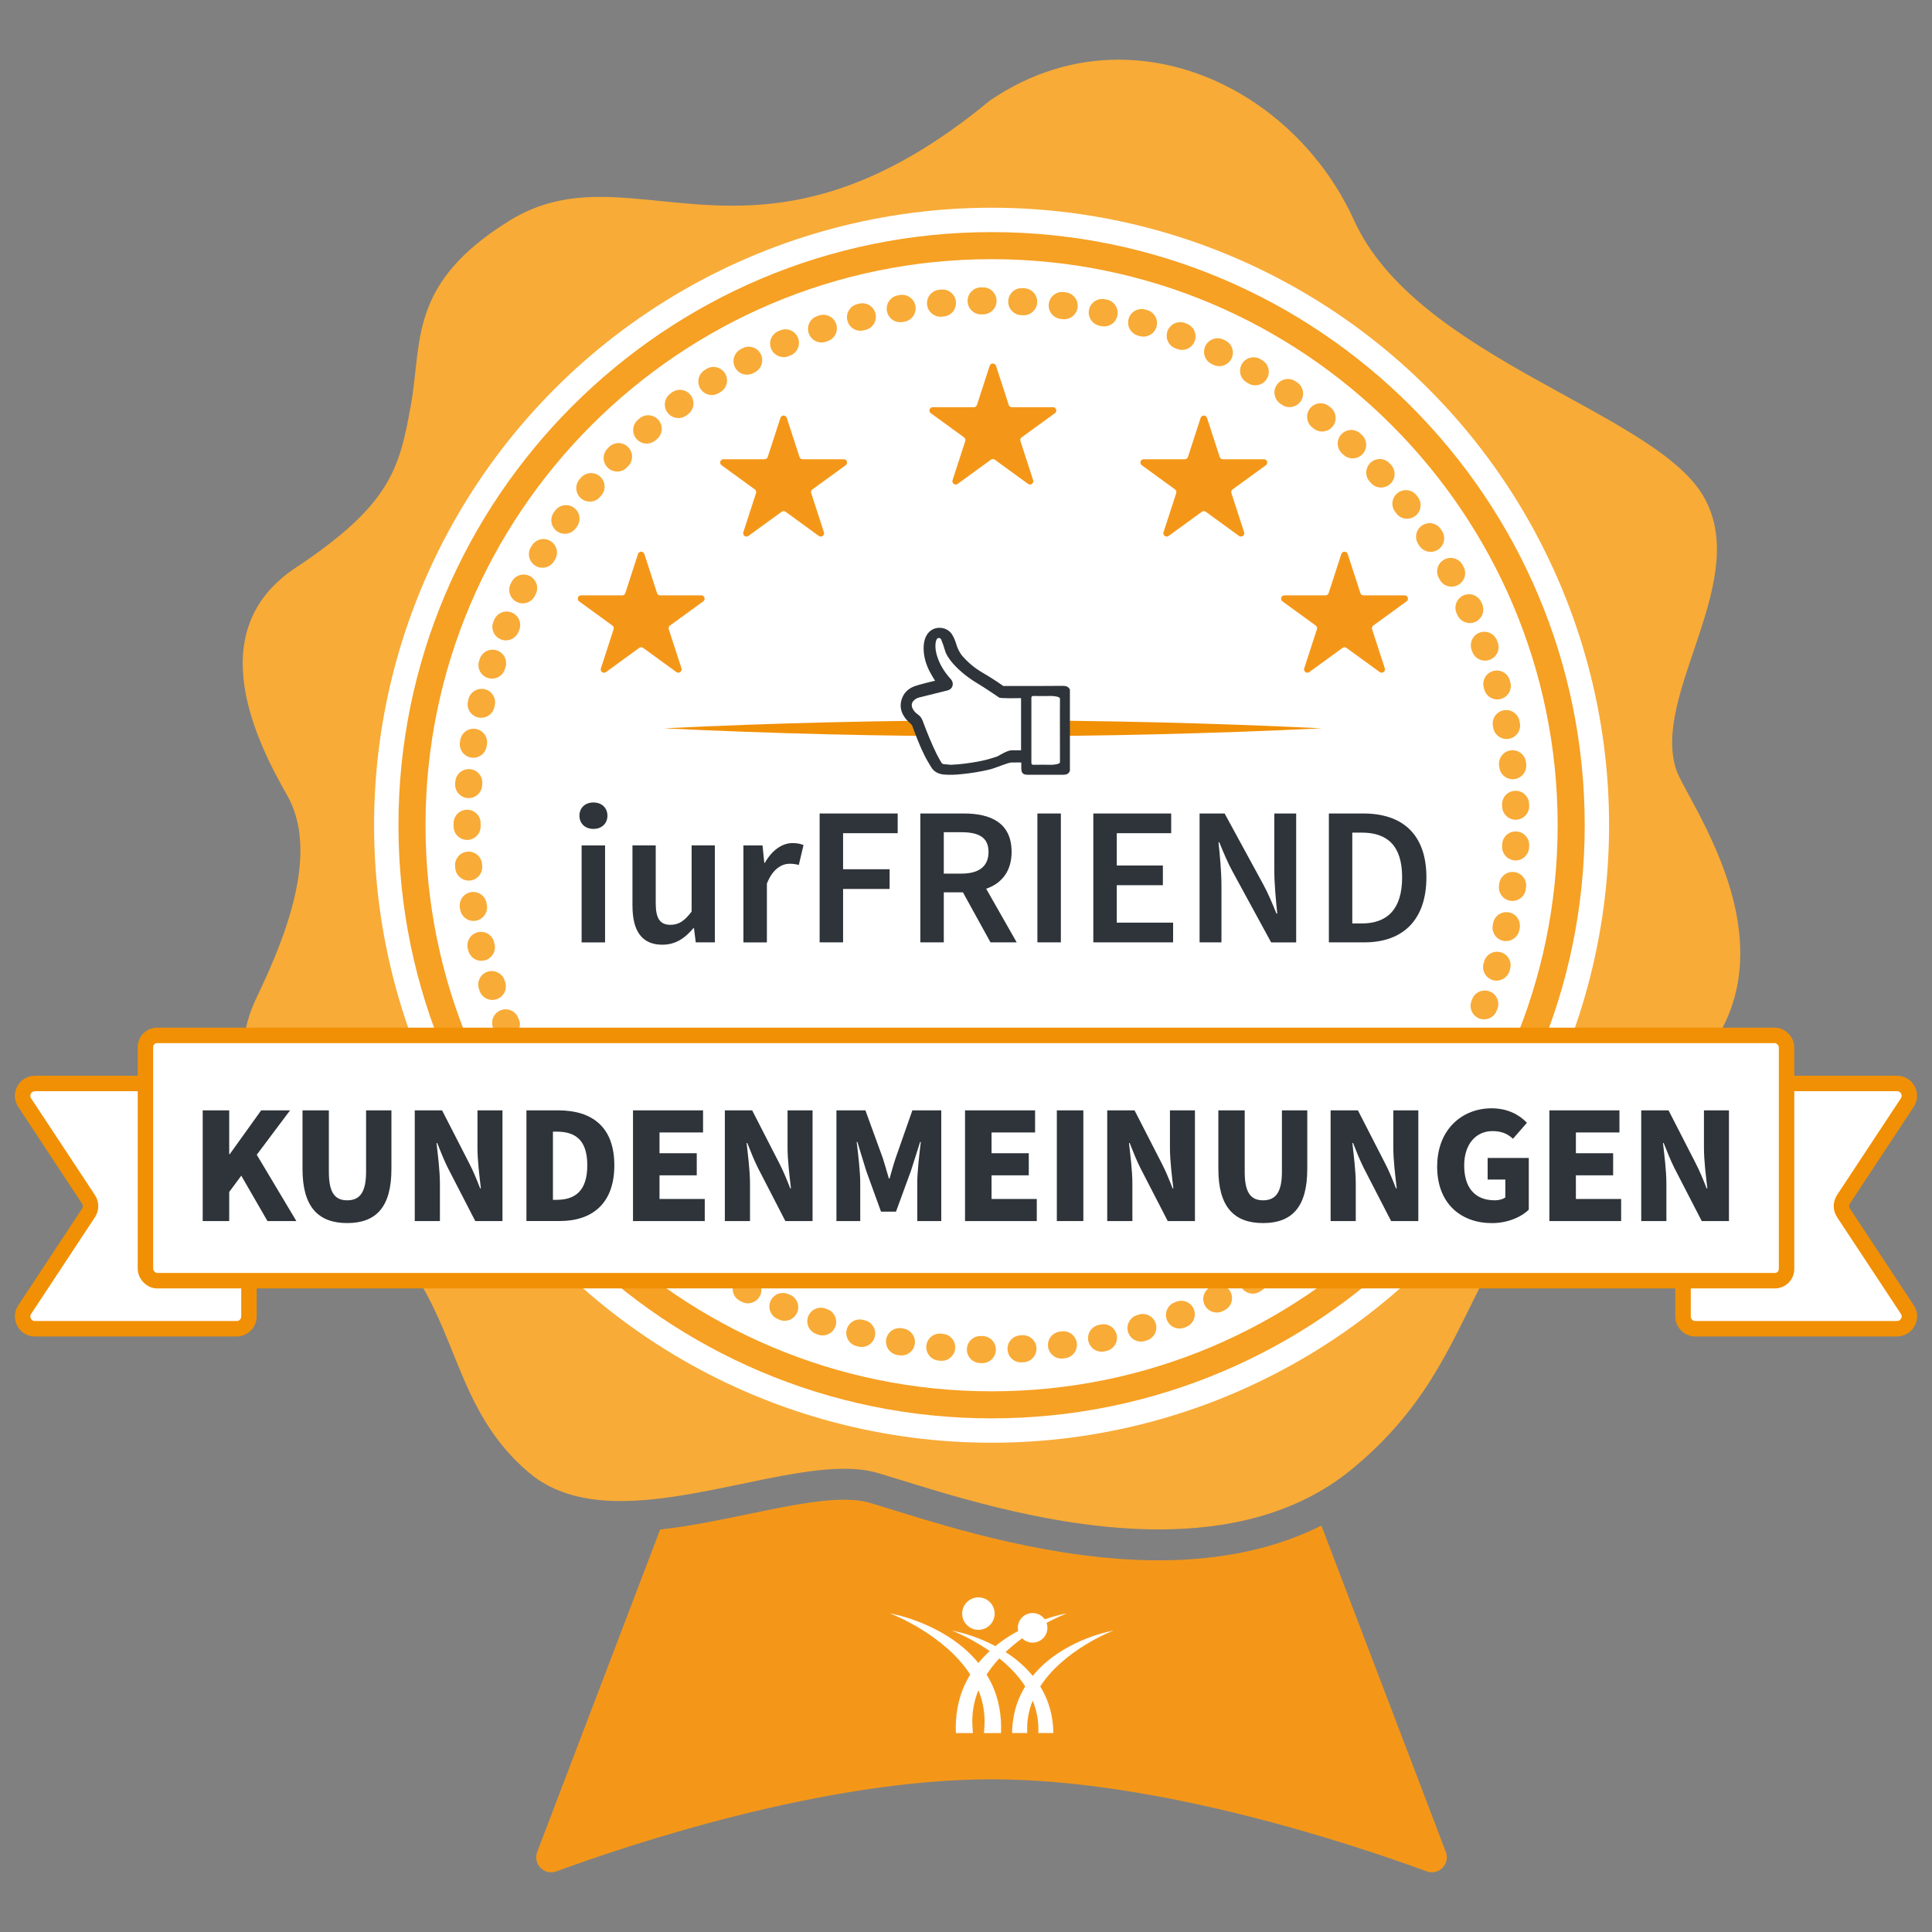
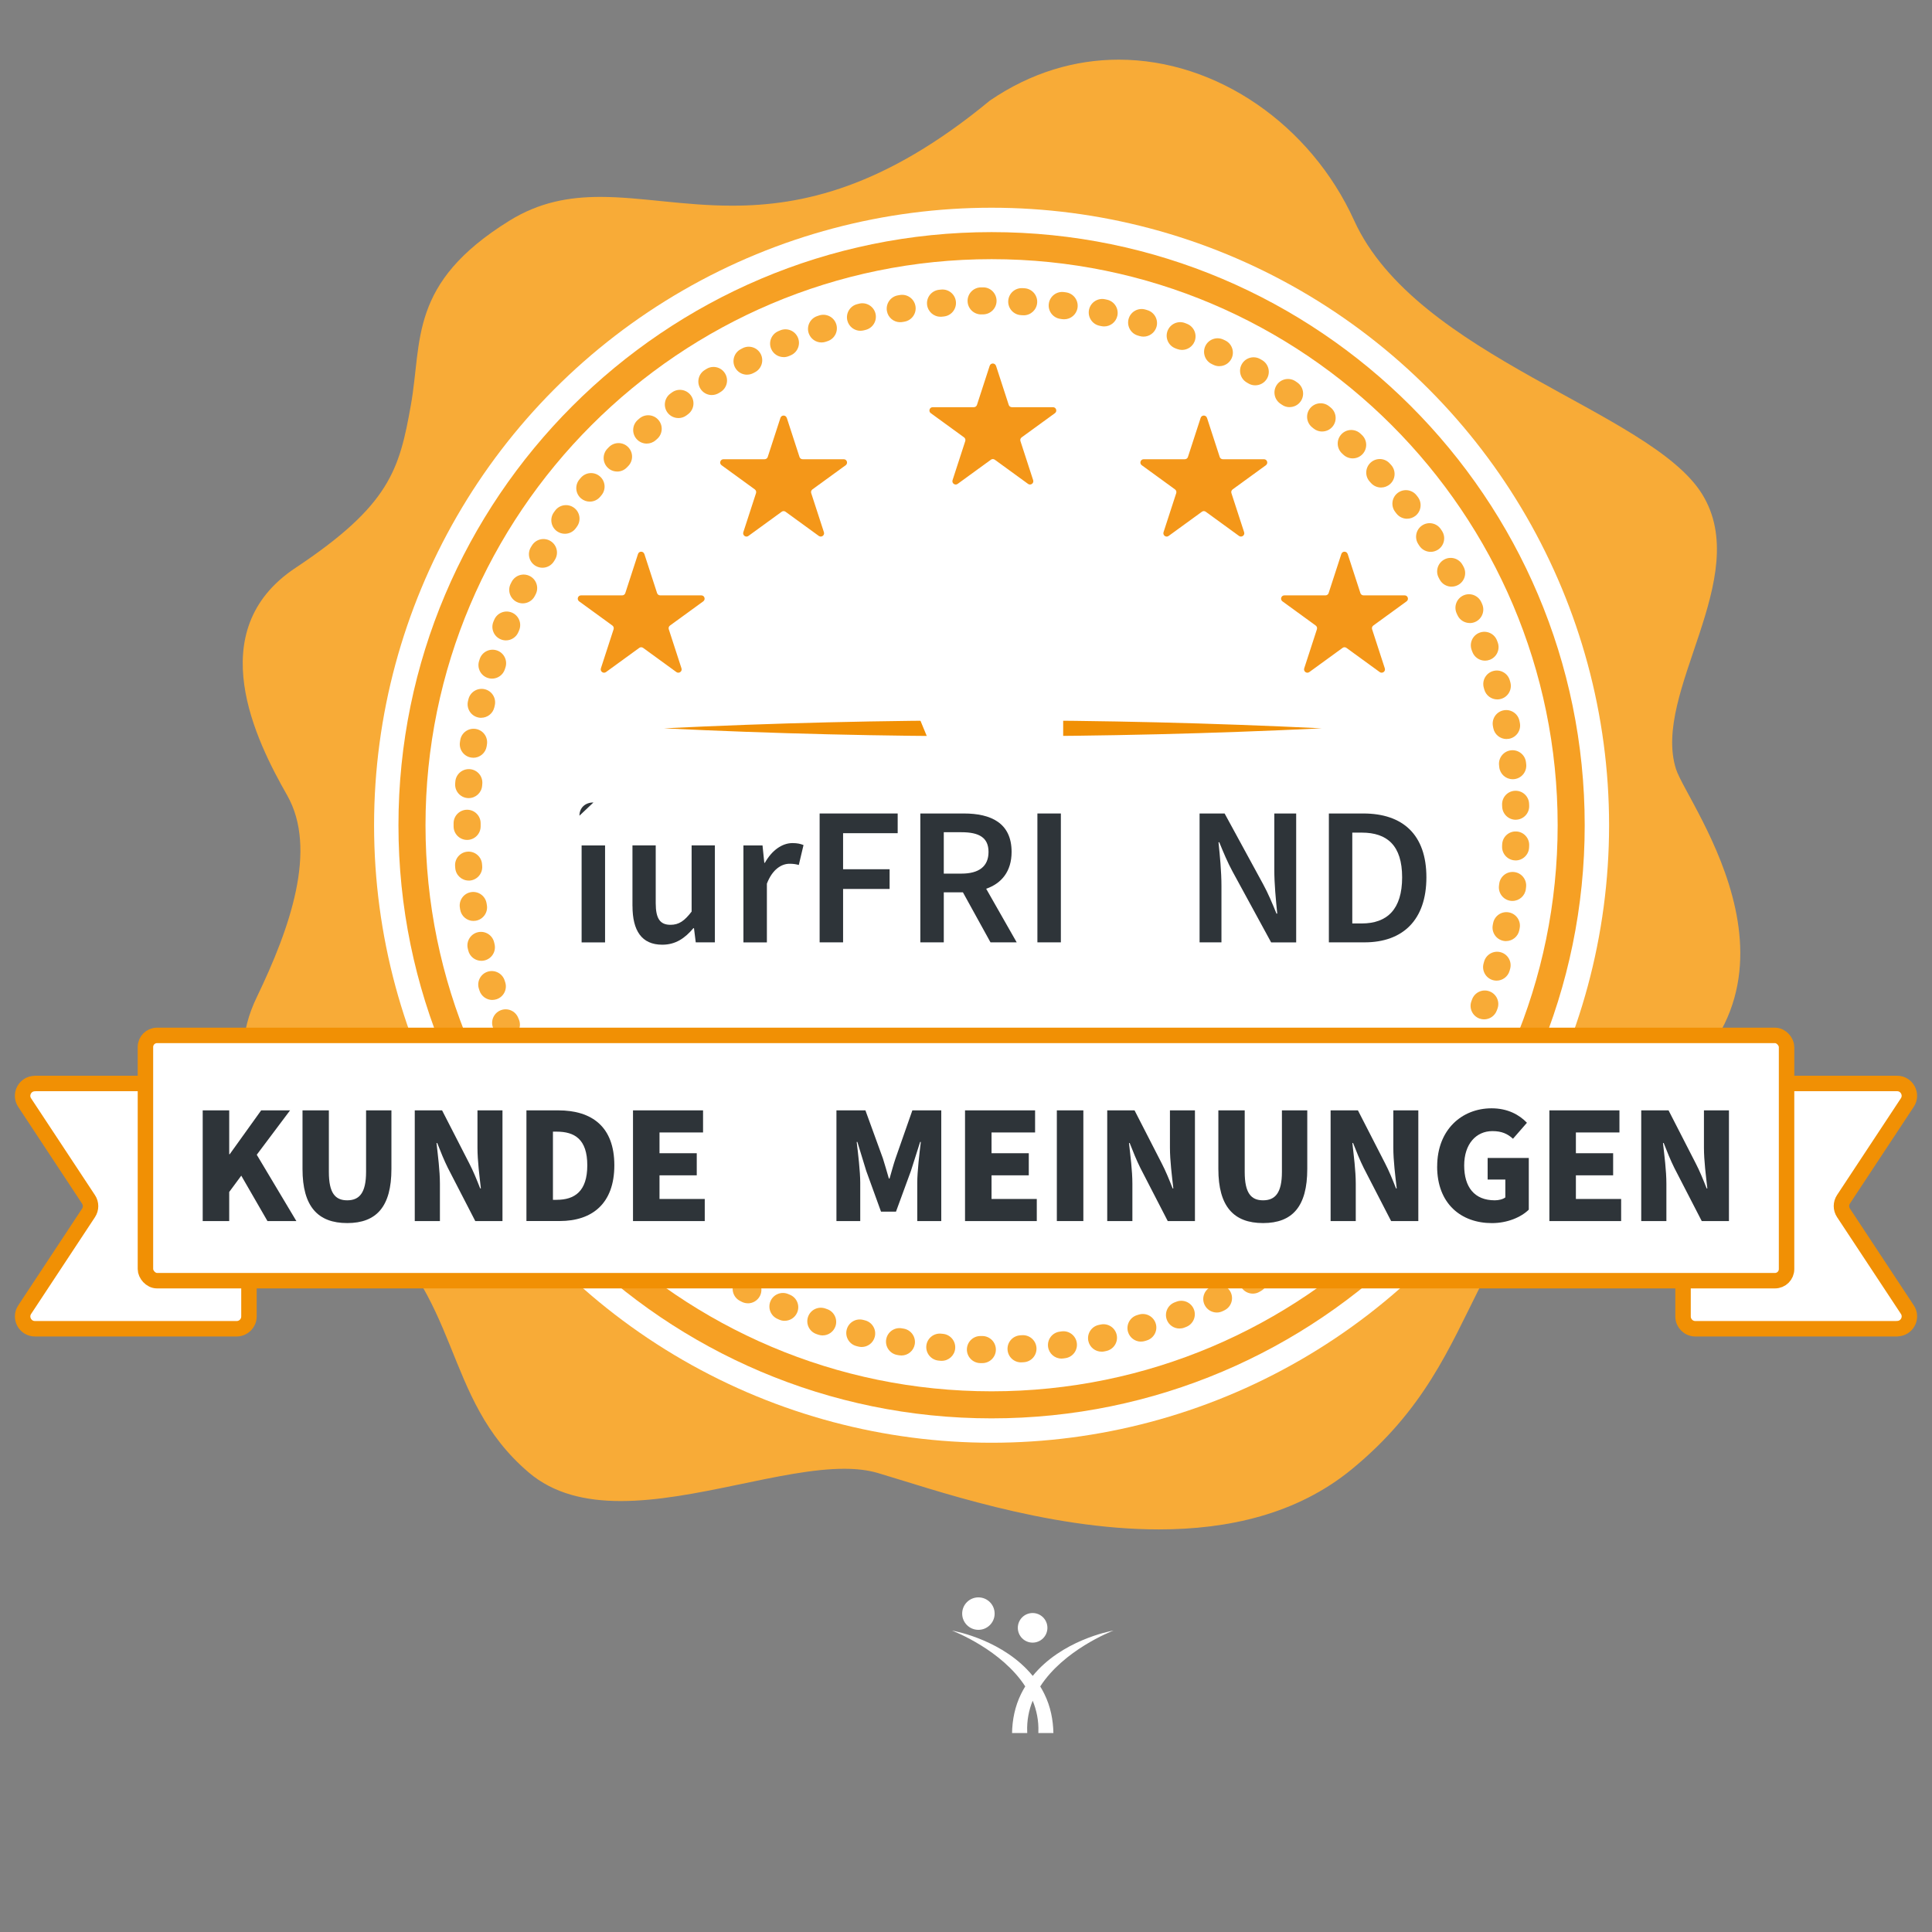
<svg xmlns="http://www.w3.org/2000/svg" id="Ebene_1" viewBox="0 0 500 500">
  <rect x="0" y="0" width="500" height="500" fill="#808080" stroke="none" />
  <defs>
    <style>
      .cls-1 {
        fill: #2e3439;
      }

      .cls-2 {
        fill: #f19004;
      }

      .cls-3 {
        fill: #f49719;
      }

      .cls-4, .cls-5 {
        fill: #fff;
      }

      .cls-6 {
        fill: #f8ab37;
      }

      .cls-7 {
        fill: #f6a024;
      }

      .cls-5 {
        stroke: #f19004;
        stroke-linecap: round;
        stroke-linejoin: round;
        stroke-width: 4px;
      }
    </style>
  </defs>
  <g>
-     <path class="cls-3" d="M341.99,394.81c-11.86,5.97-25.94,9-42.06,9-26.68,0-53.03-8.15-68.78-13.03-2.39-.74-4.45-1.38-6.25-1.9-1.71-.5-3.87-.76-6.42-.76-6.92,0-15.65,1.82-24.9,3.74-7.49,1.56-15.16,3.14-22.73,3.98l-31.82,83.44c-1.18,3.11,1.83,6.17,4.95,5.03,19.23-7.05,69.48-23.82,112.46-23.82.19,0,.37,0,.56,0,42.93.06,93.04,16.78,112.23,23.82,3.12,1.14,6.14-1.92,4.95-5.03l-32.21-84.48Z" />
    <path class="cls-6" d="M92.87,313.83c27.21,21.72,21.11,47.77,43.96,67.24,6.49,5.53,14.78,7.4,23.84,7.4,19.12,0,41.64-8.35,57.8-8.35,3.16,0,6.07.32,8.67,1.08,13.8,4.05,43.37,14.61,72.77,14.61,17.88,0,35.69-3.9,49.88-15.53,37.53-30.76,25.94-63.89,75.35-93.71,49.41-29.83,11.59-78.18,8.61-87.53-6.33-19.85,20.13-49.56,6.76-71.16-13.36-21.6-73.96-35.41-90.07-70.84-11.19-24.62-35.41-41.6-60.92-41.6-11.19,0-22.63,3.27-33.34,10.59-27.3,22.56-48.61,27.2-66.69,27.2-12.64,0-23.7-2.27-34.14-2.27-8.08,0-15.78,1.36-23.54,6.17-26.12,16.21-22.5,30.98-25.48,47.71-2.98,16.73-5.43,25.89-29.88,42.14-24.45,16.25-10.14,44.81-2.15,58.82,7.98,14.01.72,34.48-7.84,52.25-8.79,18.24-.83,34.05,26.39,55.78Z" />
    <circle class="cls-4" cx="256.62" cy="213.57" r="159.81" />
    <path class="cls-7" d="M256.62,367.07c-84.64,0-153.5-68.86-153.5-153.5S171.98,60.07,256.62,60.07s153.5,68.86,153.5,153.5-68.86,153.5-153.5,153.5ZM256.62,67.07c-80.78,0-146.5,65.72-146.5,146.5s65.72,146.5,146.5,146.5,146.5-65.72,146.5-146.5-65.72-146.5-146.5-146.5Z" />
    <path class="cls-6" d="M254.22,352.77s-.04,0-.06,0h-.5c-1.93-.05-3.47-1.65-3.43-3.58s1.65-3.47,3.57-3.43h.49c1.93.04,3.47,1.64,3.44,3.57-.03,1.91-1.59,3.44-3.5,3.44ZM264.24,352.58c-1.84,0-3.39-1.44-3.49-3.31-.11-1.93,1.37-3.58,3.3-3.69l.49-.03c1.92-.11,3.59,1.36,3.7,3.29.11,1.93-1.36,3.59-3.29,3.7l-.51.03c-.07,0-.13,0-.2,0ZM243.72,352.19c-.11,0-.22,0-.33-.02l-.51-.05c-1.92-.19-3.33-1.9-3.15-3.82.19-1.92,1.9-3.33,3.82-3.15l.49.05c1.92.18,3.34,1.89,3.16,3.81-.17,1.81-1.7,3.17-3.48,3.17ZM274.71,351.6c-1.73,0-3.23-1.28-3.47-3.04-.25-1.92,1.09-3.68,3.01-3.93l.49-.07c1.91-.26,3.68,1.08,3.94,3,.26,1.92-1.08,3.68-3,3.94l-.51.07c-.16.02-.31.03-.46.03ZM233.29,350.8c-.2,0-.4-.02-.6-.05l-.51-.09c-1.9-.34-3.17-2.16-2.83-4.06.34-1.9,2.15-3.17,4.06-2.83l.47.08c1.9.33,3.18,2.14,2.86,4.04-.29,1.7-1.77,2.91-3.44,2.91ZM285.08,349.81c-1.62,0-3.07-1.13-3.42-2.77-.4-1.89.81-3.75,2.7-4.15l.47-.1c1.89-.41,3.75.78,4.17,2.67.41,1.89-.78,3.75-2.67,4.17l-.51.11c-.24.05-.49.08-.73.08ZM223,348.6c-.29,0-.58-.04-.87-.11l-.5-.13c-1.87-.49-2.99-2.4-2.5-4.27.49-1.87,2.4-2.99,4.27-2.5l.47.12c1.87.48,3,2.39,2.52,4.26-.4,1.58-1.83,2.63-3.39,2.63ZM295.28,347.21c-1.51,0-2.9-.99-3.35-2.51-.55-1.85.51-3.8,2.36-4.35l.46-.14c1.85-.56,3.8.49,4.36,2.34.56,1.85-.49,3.8-2.34,4.36l-.5.15c-.33.1-.67.14-.99.14ZM212.91,345.61c-.37,0-.75-.06-1.13-.19l-.49-.17c-1.83-.63-2.8-2.62-2.17-4.45.63-1.83,2.62-2.8,4.45-2.17l.46.16c1.83.62,2.81,2.61,2.19,4.44-.5,1.46-1.86,2.37-3.31,2.37ZM305.25,343.82c-1.41,0-2.74-.86-3.27-2.25-.69-1.81.22-3.83,2.02-4.52l.45-.17c1.8-.7,3.83.19,4.53,1.99s-.19,3.83-1.99,4.53l-.49.19c-.41.16-.83.23-1.25.23ZM203.07,341.83c-.46,0-.93-.09-1.38-.29l-.47-.21c-1.77-.77-2.58-2.83-1.81-4.61.77-1.77,2.83-2.58,4.61-1.81l.45.19c1.78.76,2.6,2.82,1.83,4.6-.57,1.32-1.86,2.12-3.22,2.12ZM314.91,339.68c-1.31,0-2.57-.74-3.17-2-.83-1.75-.08-3.83,1.66-4.66l.43-.21c1.74-.84,3.83-.11,4.67,1.63.84,1.74.11,3.83-1.63,4.67l-.47.23c-.48.23-.99.34-1.5.34ZM193.56,337.29c-.55,0-1.11-.13-1.63-.4l-.46-.24c-1.71-.91-2.36-3.03-1.45-4.73.91-1.71,3.03-2.35,4.73-1.45l.43.23c1.71.9,2.37,3.02,1.47,4.73-.63,1.19-1.84,1.87-3.1,1.87ZM324.22,334.79c-1.21,0-2.39-.63-3.04-1.76-.96-1.68-.38-3.82,1.29-4.78l.42-.24c1.67-.97,3.81-.4,4.78,1.27.97,1.67.4,3.81-1.27,4.78l-.44.26c-.55.32-1.15.47-1.74.47ZM184.44,332.04c-.64,0-1.28-.17-1.86-.54l-.43-.27c-1.63-1.04-2.12-3.2-1.08-4.83,1.04-1.63,3.2-2.12,4.83-1.08l.42.26c1.63,1.03,2.12,3.19,1.09,4.83-.67,1.06-1.8,1.63-2.96,1.63ZM333.13,329.19c-1.12,0-2.22-.54-2.9-1.53-1.09-1.6-.67-3.77.92-4.86l.39-.27c1.59-1.1,3.77-.7,4.87.89s.7,3.77-.89,4.87l-.43.3c-.6.41-1.29.61-1.97.61ZM175.75,326.09c-.72,0-1.46-.22-2.08-.69l-.41-.31c-1.55-1.16-1.86-3.35-.71-4.9,1.16-1.55,3.35-1.86,4.9-.71l.39.29c1.55,1.15,1.88,3.34.73,4.9-.69.93-1.74,1.41-2.81,1.41ZM341.58,322.93c-1.02,0-2.04-.45-2.73-1.31-1.21-1.51-.97-3.71.53-4.92l.38-.31c1.5-1.21,3.71-.98,4.92.52,1.21,1.5.98,3.71-.52,4.92l-.4.32c-.65.52-1.42.77-2.19.77ZM167.55,319.49c-.82,0-1.64-.28-2.3-.86l-.38-.33c-1.46-1.27-1.61-3.48-.34-4.94,1.27-1.46,3.48-1.61,4.94-.34l.38.33c1.46,1.27,1.61,3.48.34,4.94-.69.79-1.66,1.2-2.64,1.2ZM349.52,316.02c-.93,0-1.86-.37-2.55-1.1-1.32-1.41-1.26-3.62.15-4.95l.35-.33c1.4-1.33,3.62-1.27,4.95.13,1.33,1.4,1.27,3.62-.13,4.95l-.37.35c-.68.64-1.54.95-2.4.95ZM159.88,312.28c-.91,0-1.81-.35-2.5-1.05l-.36-.36c-1.35-1.38-1.33-3.6.05-4.95,1.38-1.35,3.6-1.33,4.95.05l.35.35c1.36,1.38,1.34,3.59-.04,4.95-.68.67-1.57,1-2.45,1ZM356.9,308.53c-.84,0-1.68-.3-2.35-.91-1.43-1.3-1.54-3.51-.24-4.94l.33-.37c1.3-1.43,3.51-1.54,4.94-.25,1.43,1.3,1.54,3.51.25,4.94l-.34.38c-.69.76-1.64,1.15-2.59,1.15ZM152.8,304.5c-1,0-1.99-.42-2.68-1.24l-.33-.39c-1.24-1.48-1.05-3.69.43-4.93,1.48-1.24,3.69-1.05,4.93.43l.32.38c1.25,1.48,1.06,3.69-.42,4.93-.66.55-1.46.82-2.25.82ZM363.69,300.49c-.75,0-1.51-.24-2.15-.74-1.53-1.19-1.8-3.39-.61-4.91l.3-.39c1.18-1.53,3.38-1.81,4.91-.62,1.53,1.18,1.81,3.38.62,4.91l-.31.4c-.69.89-1.72,1.35-2.77,1.35ZM146.33,296.2c-1.09,0-2.16-.51-2.85-1.46l-.3-.41c-1.12-1.57-.76-3.76.81-4.88,1.57-1.12,3.76-.76,4.88.81l.29.4c1.13,1.57.77,3.76-.8,4.88-.62.44-1.33.66-2.04.66ZM369.84,291.94c-.67,0-1.34-.19-1.93-.58-1.61-1.07-2.05-3.24-.98-4.85l.27-.4c1.06-1.62,3.23-2.06,4.85-1,1.62,1.06,2.06,3.23,1,4.85l-.29.43c-.67,1.01-1.79,1.56-2.92,1.56ZM140.53,287.43c-1.18,0-2.34-.6-3-1.69l-.26-.44c-1-1.66-.46-3.81,1.19-4.8,1.65-1,3.81-.47,4.8,1.19l.25.42c1,1.65.47,3.81-1.18,4.81-.57.34-1.19.51-1.81.51ZM375.31,282.94c-.58,0-1.16-.14-1.7-.44-1.69-.94-2.3-3.07-1.36-4.76l.24-.43c.94-1.69,3.07-2.3,4.76-1.37,1.69.94,2.3,3.07,1.37,4.76l-.25.45c-.64,1.15-1.83,1.8-3.06,1.8ZM135.42,278.23c-1.28,0-2.51-.7-3.12-1.92l-.23-.46c-.87-1.73-.17-3.83,1.56-4.7,1.73-.87,3.83-.17,4.7,1.56l.22.43c.87,1.72.18,3.83-1.54,4.7-.51.26-1.05.38-1.58.38ZM380.07,273.55c-.49,0-.99-.1-1.46-.32-1.75-.81-2.52-2.89-1.71-4.64l.2-.44c.8-1.76,2.88-2.54,4.63-1.74,1.76.8,2.54,2.87,1.74,4.63l-.22.48c-.59,1.28-1.86,2.03-3.18,2.03ZM131.05,268.68c-1.38,0-2.68-.82-3.24-2.17l-.19-.48c-.73-1.79.13-3.83,1.92-4.56,1.79-.73,3.83.13,4.56,1.92l.19.45c.74,1.79-.12,3.83-1.91,4.57-.44.18-.89.26-1.33.26ZM384.08,263.81c-.4,0-.81-.07-1.2-.21-1.81-.67-2.75-2.68-2.08-4.49l.17-.46c.66-1.82,2.67-2.76,4.48-2.1,1.82.66,2.76,2.67,2.1,4.48l-.18.48c-.52,1.42-1.86,2.3-3.29,2.3ZM127.42,258.79c-1.48,0-2.85-.94-3.33-2.43l-.16-.5c-.58-1.84.44-3.81,2.28-4.39,1.84-.58,3.81.44,4.39,2.28l.15.46c.59,1.84-.42,3.81-2.26,4.4-.36.11-.72.17-1.07.17ZM387.32,253.79c-.32,0-.64-.04-.95-.13-1.86-.53-2.94-2.46-2.42-4.32l.13-.46c.51-1.86,2.44-2.96,4.3-2.44,1.86.51,2.96,2.44,2.44,4.3l-.14.5c-.44,1.54-1.84,2.55-3.37,2.55ZM124.58,248.66c-1.58,0-3.02-1.08-3.4-2.69l-.12-.5c-.44-1.88.73-3.77,2.61-4.21,1.89-.44,3.77.73,4.21,2.61l.11.48c.45,1.88-.72,3.77-2.6,4.21-.27.06-.54.1-.81.1ZM389.77,243.56c-.23,0-.46-.02-.69-.07-1.9-.38-3.12-2.22-2.75-4.12l.09-.47c.37-1.9,2.2-3.14,4.1-2.77,1.9.37,3.14,2.2,2.77,4.1l-.1.51c-.33,1.66-1.79,2.81-3.43,2.81ZM122.54,238.34c-1.69,0-3.18-1.23-3.45-2.96l-.08-.51c-.29-1.91,1.02-3.7,2.93-3.99,1.91-.29,3.7,1.02,3.99,2.93l.08.48c.3,1.91-1.01,3.7-2.92,4-.18.03-.37.04-.55.04ZM391.41,233.16c-.14,0-.28,0-.41-.02-1.92-.23-3.29-1.97-3.07-3.89l.06-.49c.22-1.92,1.95-3.3,3.88-3.08,1.92.22,3.3,1.96,3.08,3.88l-.06.51c-.21,1.78-1.72,3.09-3.47,3.09ZM121.31,227.89c-1.81,0-3.34-1.39-3.49-3.22l-.04-.51c-.15-1.93,1.3-3.61,3.22-3.75,1.91-.15,3.61,1.3,3.75,3.22l.04.49c.15,1.93-1.29,3.61-3.21,3.77-.09,0-.19.01-.28.01ZM392.24,222.67s-.1,0-.15,0c-1.93-.08-3.43-1.71-3.35-3.64l.02-.49c.07-1.93,1.69-3.44,3.63-3.36,1.93.07,3.44,1.7,3.36,3.63l-.02.51c-.08,1.88-1.63,3.36-3.49,3.36ZM120.89,217.37c-1.93,0-3.5-1.57-3.5-3.5v-.29s0-.53,0-.53c0-1.93,1.57-3.49,3.5-3.49h.01c1.93,0,3.5,1.58,3.49,3.51v.49s0,.31,0,.31c0,1.93-1.57,3.5-3.5,3.5ZM392.26,212.15c-1.88,0-3.43-1.49-3.5-3.38l-.02-.49c-.07-1.93,1.43-3.56,3.36-3.63,1.94-.07,3.56,1.43,3.63,3.36l.02.51c.07,1.93-1.44,3.55-3.37,3.62-.04,0-.08,0-.13,0ZM121.29,206.55c-.09,0-.18,0-.27-.01-1.93-.15-3.37-1.83-3.22-3.76l.04-.51c.15-1.93,1.84-3.36,3.77-3.21,1.93.15,3.37,1.84,3.21,3.77l-.04.49c-.14,1.84-1.67,3.23-3.49,3.23ZM391.48,201.66c-1.76,0-3.27-1.32-3.47-3.11l-.05-.48c-.23-1.92,1.15-3.66,3.07-3.89,1.92-.22,3.66,1.15,3.89,3.07l.06.52c.21,1.92-1.17,3.65-3.09,3.87-.13.01-.26.02-.39.02ZM122.5,196.1c-.18,0-.36-.01-.54-.04-1.91-.29-3.22-2.08-2.93-3.99l.08-.52c.3-1.91,2.1-3.21,4.01-2.9,1.91.3,3.21,2.1,2.9,4.01l-.07.48c-.27,1.73-1.76,2.97-3.46,2.97ZM389.89,191.26c-1.64,0-3.11-1.16-3.43-2.84l-.09-.48c-.37-1.9.86-3.74,2.76-4.11,1.9-.37,3.74.86,4.11,2.76l.1.5c.37,1.9-.87,3.73-2.77,4.1-.22.04-.45.06-.67.06ZM124.52,185.77c-.27,0-.54-.03-.81-.1-1.88-.45-3.04-2.33-2.6-4.21l.12-.5c.45-1.88,2.35-3.03,4.22-2.59,1.88.45,3.04,2.34,2.59,4.22l-.11.48c-.38,1.61-1.82,2.69-3.4,2.69ZM387.5,181.01c-1.54,0-2.94-1.02-3.37-2.57l-.13-.47c-.52-1.86.57-3.79,2.43-4.31,1.86-.52,3.79.57,4.31,2.43l.14.49c.51,1.86-.58,3.79-2.44,4.3-.31.09-.62.13-.93.13ZM127.33,175.63c-.35,0-.71-.05-1.07-.17-1.84-.59-2.86-2.56-2.27-4.4l.16-.5c.6-1.84,2.58-2.84,4.42-2.24,1.84.6,2.84,2.58,2.24,4.42l-.15.46c-.48,1.49-1.85,2.43-3.33,2.43ZM384.32,170.98c-1.43,0-2.78-.89-3.29-2.31l-.17-.46c-.66-1.82.27-3.83,2.09-4.49,1.82-.66,3.83.27,4.49,2.09l.18.48c.65,1.82-.29,3.82-2.11,4.48-.39.14-.79.21-1.19.21ZM130.93,165.73c-.44,0-.89-.08-1.32-.26-1.79-.73-2.65-2.77-1.92-4.56l.2-.48c.74-1.79,2.78-2.64,4.57-1.9,1.79.74,2.64,2.79,1.9,4.57l-.19.45c-.55,1.36-1.86,2.18-3.24,2.18ZM380.37,161.24c-1.33,0-2.61-.77-3.19-2.06l-.2-.44c-.8-1.76-.02-3.83,1.74-4.64,1.76-.8,3.83-.02,4.64,1.74l.21.47c.79,1.76,0,3.83-1.75,4.63-.47.21-.95.31-1.43.31ZM135.29,156.15c-.53,0-1.06-.12-1.57-.37-1.73-.87-2.43-2.97-1.56-4.7l.24-.47c.88-1.72,2.98-2.41,4.71-1.53,1.72.88,2.41,2.99,1.53,4.71l-.22.43c-.61,1.22-1.85,1.93-3.13,1.93ZM375.67,151.83c-1.24,0-2.44-.66-3.07-1.82l-.23-.43c-.94-1.69-.32-3.82,1.37-4.76,1.69-.94,3.82-.32,4.76,1.37l.25.45c.93,1.69.31,3.82-1.39,4.75-.53.29-1.11.43-1.68.43ZM140.39,146.93c-.62,0-1.24-.16-1.81-.5-1.65-1-2.19-3.15-1.19-4.81l.27-.44c1.01-1.65,3.16-2.17,4.81-1.16,1.65,1.01,2.17,3.16,1.16,4.81l-.25.41c-.66,1.09-1.81,1.69-3,1.69ZM370.26,142.82c-1.15,0-2.27-.56-2.94-1.59l-.26-.4c-1.06-1.61-.62-3.78.99-4.85,1.61-1.07,3.78-.62,4.85.99l.29.44c1.05,1.62.59,3.79-1.03,4.84-.59.38-1.25.57-1.9.57ZM146.18,138.14c-.7,0-1.41-.21-2.03-.65-1.57-1.12-1.94-3.31-.82-4.88l.31-.43c1.13-1.57,3.32-1.92,4.89-.79,1.57,1.13,1.92,3.32.79,4.89l-.28.39c-.68.96-1.76,1.47-2.85,1.47ZM364.16,134.25c-1.05,0-2.08-.47-2.77-1.36l-.3-.39c-1.19-1.53-.91-3.73.61-4.91,1.53-1.19,3.72-.91,4.91.61l.31.4c1.18,1.53.9,3.73-.62,4.91-.64.49-1.39.73-2.14.73ZM152.64,129.82c-.79,0-1.59-.27-2.25-.82-1.48-1.24-1.67-3.45-.43-4.93l.33-.39c1.25-1.48,3.45-1.67,4.93-.42,1.48,1.25,1.67,3.45.42,4.93l-.32.38c-.69.82-1.68,1.25-2.68,1.25ZM357.42,126.17c-.96,0-1.91-.39-2.6-1.16l-.33-.36c-1.3-1.43-1.19-3.64.24-4.94s3.64-1.2,4.94.24l.35.38c1.29,1.44,1.18,3.65-.26,4.94-.67.6-1.51.9-2.34.9ZM159.72,122.03c-.89,0-1.77-.33-2.45-1-1.38-1.36-1.4-3.57-.04-4.95l.35-.36c1.35-1.38,3.57-1.4,4.95-.04,1.38,1.36,1.4,3.57.04,4.95l-.35.36c-.69.7-1.59,1.05-2.5,1.05ZM350.07,118.63c-.86,0-1.73-.32-2.41-.96l-.36-.34c-1.41-1.33-1.47-3.54-.14-4.95s3.54-1.47,4.95-.14l.37.35c1.4,1.33,1.46,3.54.13,4.95-.69.73-1.61,1.09-2.54,1.09ZM167.37,114.8c-.98,0-1.95-.41-2.64-1.2-1.27-1.46-1.12-3.67.34-4.94l.38-.33c1.46-1.27,3.67-1.12,4.94.34,1.27,1.46,1.12,3.67-.34,4.94l-.38.33c-.66.58-1.48.86-2.3.86ZM342.16,111.68c-.78,0-1.56-.26-2.2-.78l-.38-.31c-1.51-1.21-1.74-3.42-.53-4.92s3.42-1.74,4.92-.53l.4.32c1.5,1.22,1.73,3.42.51,4.92-.69.85-1.7,1.29-2.72,1.29ZM175.56,108.19c-1.07,0-2.12-.49-2.81-1.41-1.15-1.55-.83-3.74.72-4.9l.41-.3c1.55-1.15,3.74-.83,4.9.73,1.15,1.55.83,3.74-.73,4.9l-.4.3c-.63.47-1.36.69-2.09.69ZM333.74,105.37c-.69,0-1.39-.2-1.99-.63l-.4-.27c-1.59-1.09-2-3.27-.91-4.87,1.09-1.59,3.27-2,4.87-.91l.43.3c1.59,1.1,1.98,3.28.88,4.87-.68.98-1.77,1.5-2.88,1.5ZM184.23,102.24c-1.16,0-2.3-.58-2.96-1.64-1.03-1.64-.54-3.8,1.1-4.83l.43-.27c1.64-1.03,3.8-.53,4.82,1.11,1.03,1.64.53,3.8-1.11,4.82l-.42.26c-.58.36-1.22.54-1.86.54ZM324.85,99.72c-.6,0-1.21-.15-1.76-.48l-.42-.25c-1.67-.97-2.24-3.11-1.27-4.78s3.11-2.24,4.78-1.27l.45.26c1.67.98,2.23,3.12,1.26,4.79-.65,1.11-1.82,1.73-3.03,1.73ZM193.33,96.97c-1.26,0-2.47-.68-3.1-1.87-.9-1.71-.24-3.83,1.47-4.73l.45-.24c1.71-.9,3.83-.23,4.72,1.48s.23,3.83-1.48,4.72l-.43.23c-.52.27-1.08.4-1.63.4ZM315.56,94.77c-.51,0-1.03-.11-1.52-.35l-.44-.21c-1.74-.83-2.48-2.92-1.65-4.67.83-1.74,2.92-2.48,4.67-1.65l.47.22c1.74.84,2.47,2.93,1.63,4.67-.6,1.25-1.85,1.98-3.16,1.98ZM202.81,92.42c-1.36,0-2.65-.79-3.22-2.11-.77-1.77.05-3.83,1.83-4.6l.47-.2c1.78-.76,3.83.06,4.6,1.84.76,1.78-.06,3.83-1.84,4.6l-.45.19c-.45.19-.92.29-1.38.29ZM305.9,90.56c-.42,0-.85-.08-1.27-.24l-.46-.18c-1.8-.7-2.7-2.72-2-4.53.7-1.8,2.72-2.7,4.53-2l.48.19c1.8.7,2.69,2.73,1.99,4.53-.54,1.38-1.86,2.23-3.26,2.23ZM212.61,88.63c-1.45,0-2.81-.91-3.31-2.37-.63-1.83.35-3.82,2.18-4.45l.48-.16c1.83-.62,3.82.36,4.44,2.19.62,1.83-.36,3.82-2.19,4.44l-.47.16c-.38.13-.76.19-1.13.19ZM295.94,87.12c-.34,0-.68-.05-1.02-.15l-.47-.14c-1.85-.55-2.9-2.5-2.35-4.36.55-1.85,2.5-2.91,4.36-2.35l.49.15c1.85.56,2.9,2.51,2.34,4.36-.46,1.51-1.85,2.49-3.35,2.49ZM222.69,85.61c-1.56,0-2.98-1.05-3.39-2.63-.48-1.87.65-3.78,2.52-4.26l.5-.13c1.87-.47,3.78.66,4.25,2.53.47,1.87-.66,3.78-2.53,4.25l-.47.12c-.29.07-.58.11-.87.11ZM285.76,84.48c-.25,0-.5-.03-.75-.08l-.48-.1c-1.89-.41-3.09-2.27-2.69-4.16.41-1.89,2.27-3.1,4.16-2.69l.5.11c1.89.41,3.08,2.28,2.67,4.17-.36,1.64-1.81,2.75-3.42,2.75ZM232.97,83.39c-1.67,0-3.15-1.2-3.44-2.9-.33-1.9.94-3.72,2.84-4.05l.51-.09c1.9-.32,3.71.95,4.04,2.86.33,1.9-.95,3.71-2.86,4.04l-.48.08c-.2.04-.41.05-.61.05ZM275.4,82.63c-.16,0-.32-.01-.48-.03l-.49-.07c-1.92-.26-3.26-2.02-3-3.94s2.02-3.26,3.94-3l.51.07c1.92.27,3.25,2.03,2.99,3.95-.24,1.75-1.74,3.02-3.46,3.02ZM243.4,81.97c-1.78,0-3.3-1.35-3.48-3.16-.19-1.92,1.22-3.63,3.15-3.82l.51-.05c1.93-.18,3.63,1.23,3.81,3.16.18,1.92-1.23,3.63-3.16,3.81l-.49.05c-.11.01-.23.02-.34.02ZM264.93,81.59c-.07,0-.15,0-.22,0l-.48-.03c-1.93-.11-3.41-1.76-3.3-3.69.11-1.93,1.75-3.4,3.69-3.3l.52.03c1.93.12,3.4,1.78,3.28,3.71-.11,1.86-1.66,3.29-3.49,3.29ZM253.91,81.37c-1.9,0-3.46-1.52-3.5-3.43-.04-1.93,1.49-3.53,3.43-3.57h.52c1.92-.06,3.52,1.51,3.55,3.44.03,1.93-1.52,3.52-3.45,3.55h-.48s-.05,0-.07,0Z" />
    <g>
      <path class="cls-5" d="M9.04,280.4h52.21c1.76,0,3.18,1.42,3.18,3.18v57.12c0,1.76-1.42,3.18-3.18,3.18H9.04c-2.53,0-4.05-2.82-2.66-4.93l16.53-25.05c.7-1.06.7-2.44,0-3.5l-16.53-25.05c-1.4-2.11.12-4.93,2.66-4.93Z" />
      <path class="cls-5" d="M490.96,343.88h-52.21c-1.76,0-3.18-1.42-3.18-3.18v-57.12c0-1.76,1.42-3.18,3.18-3.18h52.21c2.53,0,4.05,2.82,2.66,4.93l-16.53,25.05c-.7,1.06-.7,2.44,0,3.5l16.53,25.05c1.4,2.11-.12,4.93-2.66,4.93Z" />
      <rect class="cls-5" x="37.64" y="267.96" width="424.72" height="63.48" rx="3" ry="3" />
    </g>
    <path class="cls-2" d="M342.08,188.49c-56.48,2.73-113.77,2.76-170.25,0,56.47-2.76,113.77-2.74,170.25,0h0Z" />
    <g>
      <path class="cls-3" d="M257.77,94.67l3.29,10.12c.11.35.44.59.81.59h10.64c.83,0,1.17,1.06.5,1.55l-8.61,6.26c-.3.22-.43.6-.31.96l3.29,10.12c.26.79-.65,1.44-1.32.96l-8.61-6.26c-.3-.22-.71-.22-1,0l-8.61,6.26c-.67.49-1.57-.17-1.32-.96l3.29-10.12c.11-.35-.01-.74-.31-.96l-8.61-6.26c-.67-.49-.33-1.55.5-1.55h10.64c.37,0,.7-.24.81-.59l3.29-10.12c.26-.79,1.37-.79,1.63,0Z" />
      <path class="cls-3" d="M312.37,108.14l3.29,10.12c.11.35.44.59.81.59h10.64c.83,0,1.17,1.06.5,1.55l-8.61,6.26c-.3.22-.43.6-.31.96l3.29,10.12c.26.79-.65,1.44-1.32.96l-8.61-6.26c-.3-.22-.71-.22-1,0l-8.61,6.26c-.67.49-1.57-.17-1.32-.96l3.29-10.12c.11-.35-.01-.74-.31-.96l-8.61-6.26c-.67-.49-.33-1.55.5-1.55h10.64c.37,0,.7-.24.81-.59l3.29-10.12c.26-.79,1.37-.79,1.63,0Z" />
      <path class="cls-3" d="M203.62,108.14l3.29,10.12c.11.35.44.59.81.59h10.64c.83,0,1.17,1.06.5,1.55l-8.61,6.26c-.3.22-.43.6-.31.96l3.29,10.12c.26.79-.65,1.44-1.32.96l-8.61-6.26c-.3-.22-.71-.22-1,0l-8.61,6.26c-.67.49-1.57-.17-1.32-.96l3.29-10.12c.11-.35-.01-.74-.31-.96l-8.61-6.26c-.67-.49-.33-1.55.5-1.55h10.64c.37,0,.7-.24.81-.59l3.29-10.12c.26-.79,1.37-.79,1.63,0Z" />
      <path class="cls-3" d="M348.78,143.37l3.29,10.12c.11.35.44.59.81.59h10.64c.83,0,1.17,1.06.5,1.55l-8.61,6.26c-.3.22-.43.6-.31.96l3.29,10.12c.26.79-.65,1.44-1.32.96l-8.61-6.26c-.3-.22-.71-.22-1,0l-8.61,6.26c-.67.49-1.57-.17-1.32-.96l3.29-10.12c.11-.35-.01-.74-.31-.96l-8.61-6.26c-.67-.49-.33-1.55.5-1.55h10.64c.37,0,.7-.24.81-.59l3.29-10.12c.26-.79,1.37-.79,1.63,0Z" />
      <path class="cls-3" d="M166.76,143.37l3.29,10.12c.11.35.44.59.81.59h10.64c.83,0,1.17,1.06.5,1.55l-8.61,6.26c-.3.22-.43.6-.31.96l3.29,10.12c.26.79-.65,1.44-1.32.96l-8.61-6.26c-.3-.22-.71-.22-1,0l-8.61,6.26c-.67.49-1.57-.17-1.32-.96l3.29-10.12c.11-.35-.01-.74-.31-.96l-8.61-6.26c-.67-.49-.33-1.55.5-1.55h10.64c.37,0,.7-.24.81-.59l3.29-10.12c.26-.79,1.37-.79,1.63,0Z" />
    </g>
    <g>
      <path class="cls-1" d="M52.46,287.36h6.86v11.35h.13l8.14-11.35h7.48l-8.62,11.49,10.25,17.16h-7.48l-6.78-11.75-3.12,4.22v7.53h-6.86v-28.65Z" />
      <path class="cls-1" d="M78.29,302.54v-15.18h6.82v15.93c0,5.46,1.63,7.35,4.75,7.35s4.88-1.89,4.88-7.35v-15.93h6.56v15.18c0,9.68-3.83,13.99-11.44,13.99s-11.57-4.31-11.57-13.99Z" />
      <path class="cls-1" d="M107.33,287.36h7.08l7.04,13.73c1.01,1.94,1.94,4.22,2.82,6.47h.18c-.35-3.08-.88-7.17-.88-10.56v-9.64h6.47v28.65h-7.04l-7.08-13.73c-.97-1.94-1.89-4.22-2.77-6.47h-.18c.35,3.17.88,7.13.88,10.56v9.64h-6.51v-28.65Z" />
      <path class="cls-1" d="M136.24,287.36h8.23c8.76,0,14.52,4.27,14.52,14.21s-5.76,14.43-14.13,14.43h-8.62v-28.65ZM144.07,310.51c4.62,0,7.92-2.16,7.92-8.93s-3.3-8.71-7.92-8.71h-.97v17.65h.97Z" />
      <path class="cls-1" d="M163.82,287.36h18.13v5.72h-11.27v5.37h9.64v5.72h-9.64v6.12h11.71v5.72h-18.57v-28.65Z" />
-       <path class="cls-1" d="M187.58,287.36h7.08l7.04,13.73c1.01,1.94,1.94,4.22,2.82,6.47h.18c-.35-3.08-.88-7.17-.88-10.56v-9.64h6.47v28.65h-7.04l-7.08-13.73c-.97-1.94-1.89-4.22-2.77-6.47h-.18c.35,3.17.88,7.13.88,10.56v9.64h-6.51v-28.65Z" />
      <path class="cls-1" d="M216.49,287.36h7.48l4.53,12.45c.53,1.67,1.01,3.39,1.54,5.19h.18c.53-1.8.97-3.52,1.54-5.19l4.36-12.45h7.48v28.65h-6.21v-9.95c0-2.82.57-7.7.92-10.52h-.18l-2.38,7.48-3.87,10.56h-3.87l-3.83-10.56-2.29-7.48h-.18c.35,2.82.92,7.7.92,10.52v9.95h-6.16v-28.65Z" />
      <path class="cls-1" d="M249.75,287.36h18.13v5.72h-11.27v5.37h9.64v5.72h-9.64v6.12h11.71v5.72h-18.57v-28.65Z" />
      <path class="cls-1" d="M273.51,287.36h6.86v28.65h-6.86v-28.65Z" />
      <path class="cls-1" d="M286.54,287.36h7.08l7.04,13.73c1.01,1.94,1.94,4.22,2.82,6.47h.18c-.35-3.08-.88-7.17-.88-10.56v-9.64h6.47v28.65h-7.04l-7.08-13.73c-.97-1.94-1.89-4.22-2.77-6.47h-.18c.35,3.17.88,7.13.88,10.56v9.64h-6.51v-28.65Z" />
      <path class="cls-1" d="M315.31,302.54v-15.18h6.82v15.93c0,5.46,1.63,7.35,4.75,7.35s4.88-1.89,4.88-7.35v-15.93h6.56v15.18c0,9.68-3.83,13.99-11.44,13.99s-11.57-4.31-11.57-13.99Z" />
      <path class="cls-1" d="M344.35,287.36h7.08l7.04,13.73c1.01,1.94,1.94,4.22,2.82,6.47h.18c-.35-3.08-.88-7.17-.88-10.56v-9.64h6.47v28.65h-7.04l-7.08-13.73c-.97-1.94-1.89-4.22-2.77-6.47h-.18c.35,3.17.88,7.13.88,10.56v9.64h-6.51v-28.65Z" />
      <path class="cls-1" d="M371.94,301.88c0-9.55,6.42-15.05,14.08-15.05,4.18,0,7.17,1.67,9.15,3.74l-3.61,4.14c-1.41-1.28-2.9-1.98-5.33-1.98-4.22,0-7.3,3.34-7.3,8.89s2.6,9.02,7.92,9.02c1.01,0,2.11-.26,2.73-.75v-4.62h-4.58v-5.59h10.65v13.38c-1.98,1.94-5.5,3.48-9.55,3.48-7.92,0-14.17-4.97-14.17-14.65Z" />
      <path class="cls-1" d="M400.98,287.36h18.13v5.72h-11.27v5.37h9.64v5.72h-9.64v6.12h11.71v5.72h-18.57v-28.65Z" />
      <path class="cls-1" d="M424.74,287.36h7.08l7.04,13.73c1.01,1.94,1.94,4.22,2.82,6.47h.18c-.35-3.08-.88-7.17-.88-10.56v-9.64h6.47v28.65h-7.04l-7.08-13.73c-.97-1.94-1.89-4.22-2.77-6.47h-.18c.35,3.17.88,7.13.88,10.56v9.64h-6.51v-28.65Z" />
    </g>
    <g>
-       <path class="cls-1" d="M149.96,211.1c0-2.04,1.48-3.42,3.62-3.42s3.62,1.38,3.62,3.42-1.48,3.42-3.62,3.42-3.62-1.38-3.62-3.42ZM150.52,218.8h6.07v25.09h-6.07v-25.09Z" />
+       <path class="cls-1" d="M149.96,211.1c0-2.04,1.48-3.42,3.62-3.42ZM150.52,218.8h6.07v25.09h-6.07v-25.09Z" />
      <path class="cls-1" d="M163.68,234.5v-15.71h6.02v14.94c0,4.08,1.17,5.61,3.83,5.61,2.19,0,3.62-1.02,5.46-3.42v-17.13h6.02v25.09h-4.95l-.46-3.67h-.15c-2.19,2.6-4.59,4.28-8.06,4.28-5.35,0-7.7-3.67-7.7-10Z" />
      <path class="cls-1" d="M192.39,218.8h4.95l.46,4.49h.15c1.83-3.26,4.49-5.1,7.14-5.1,1.28,0,2.09.2,2.86.51l-1.22,5.15c-.76-.2-1.38-.31-2.4-.31-1.99,0-4.39,1.33-5.86,5.15v15.2h-6.07v-25.09Z" />
      <path class="cls-1" d="M212.13,210.53h20.19v5.1h-14.13v9.33h12.04v5.1h-12.04v13.82h-6.07v-33.35Z" />
      <path class="cls-1" d="M238.19,210.53h11.27c6.99,0,12.34,2.45,12.34,9.94,0,5.05-2.6,8.16-6.58,9.54l7.9,13.87h-6.78l-7.14-12.95h-4.95v12.95h-6.07v-33.35ZM248.84,226.09c4.54,0,6.99-1.89,6.99-5.61s-2.45-5.1-6.99-5.1h-4.59v10.71h4.59Z" />
      <path class="cls-1" d="M268.48,210.53h6.07v33.35h-6.07v-33.35Z" />
-       <path class="cls-1" d="M282.96,210.53h20.14v5.1h-14.08v8.36h11.93v5.1h-11.93v9.69h14.58v5.1h-20.65v-33.35Z" />
      <path class="cls-1" d="M310.45,210.53h6.48l10,18.36c1.22,2.24,2.35,4.9,3.42,7.55h.2c-.36-3.57-.76-7.65-.76-11.32v-14.58h5.66v33.35h-6.48l-10-18.36c-1.22-2.24-2.35-4.9-3.42-7.55h-.2c.36,3.47.76,7.6.76,11.32v14.58h-5.66v-33.35Z" />
      <path class="cls-1" d="M343.91,210.53h8.92c10.2,0,16.32,5.46,16.32,16.52s-6.12,16.83-16.01,16.83h-9.23v-33.35ZM352.42,238.99c6.63,0,10.45-3.72,10.45-11.93s-3.83-11.58-10.45-11.58h-2.45v23.51h2.45Z" />
    </g>
  </g>
  <g id="Figuren">
    <g id="männlich">
      <path class="cls-4" d="M253.21,413.4c2.32,0,4.2,1.88,4.2,4.2,0,2.32-1.88,4.2-4.2,4.2s-4.2-1.88-4.2-4.2c0-2.32,1.88-4.2,4.2-4.2Z" />
-       <path class="cls-4" d="M251.09,433.38c-.41.67-.8,1.38-1.16,2.11-2.09,4.24-2.72,8.75-2.55,13.03h4.41c-.06-.68-.11-1.42-.14-2.23-.13-3.23.46-6.19,1.56-8.87,1.09,2.68,1.71,5.64,1.58,8.87-.03.8-.08,1.54-.14,2.23h4.41c.17-4.29-.46-8.8-2.56-13.03-.36-.73-.75-1.43-1.16-2.11,6.64-10.29,19.97-15.55,20.79-15.86-1.25.22-14.78,2.86-22.92,12.87-8.15-10.01-21.66-12.63-22.91-12.86.82.31,14.15,5.56,20.8,15.85Z" />
    </g>
    <g id="weiblich">
      <circle class="cls-4" cx="267.24" cy="421.28" r="3.83" />
      <path class="cls-4" d="M265.32,436.45c-.38.62-.73,1.26-1.06,1.92-1.62,3.29-2.28,6.77-2.34,10.14h3.93c0-.09,0-.18-.01-.28-.12-2.95.42-5.65,1.42-8.09,1,2.45,1.58,5.15,1.47,8.1,0,.11,0,.19-.01.27h3.9c-.07-3.37-.72-6.85-2.35-10.14-.33-.67-.68-1.31-1.06-1.92,6.06-9.39,18.23-14.19,18.97-14.47-1.14.2-13.48,2.61-20.91,11.74-7.44-9.13-19.77-11.53-20.91-11.73.75.29,12.91,5.07,18.98,14.46Z" />
    </g>
  </g>
  <polygon class="cls-4" points="275.15 195.63 241.97 195.63 236.97 183.51 275.15 183.51 275.15 195.63" />
-   <path class="cls-1" d="M234.38,185.99c.41.52.94.95,1.41,1.43.12.13.25.28.31.44.94,2.56,1.9,5.11,3.12,7.56.51,1.04,1.12,2.03,1.71,3.03.75,1.28,1.91,1.87,3.36,2,1.49.13,2.97.06,4.44-.09,2.51-.24,5-.64,7.45-1.23,1.44-.35,4.66-1.77,5.53-1.79,1.58-.05,2.49,0,2.6,0,0,.47,0,.94,0,1.41,0,1.34.42,1.76,1.75,1.76,2.51,0,6.62-.01,9.13,0,.81,0,1.4-.24,1.7-1.03,0-7.02,0-14.04,0-21.07-.4-.71-1.01-.91-1.81-.91-3.07.02-8.23.05-11.3.04-.03,0-3.32,0-4.11,0-1.78-1.26-3.62-2.42-5.51-3.53-1.88-1.1-3.55-2.49-5-4.13-.83-.95-1.35-2.04-1.7-3.23-.26-.88-.6-1.72-1.1-2.5-1.38-2.17-5.1-2.41-6.59.33-.58,1.07-.76,2.22-.74,3.4.03,2.02.58,3.92,1.47,5.72.39.79.87,1.53,1.31,2.29.05.09.11.17.19.29-.67.16-1.31.29-1.93.46-1.18.32-2.38.58-3.51,1.01-1.61.61-2.73,1.77-3.24,3.43-.55,1.81-.09,3.44,1.05,4.89ZM266.91,180.69c0-.45.15-.58.59-.57,1.51.02,3.02.03,4.53,0,.53-.01,2.29.14,2.29.68-.03,2.74-.01,5.48-.01,8.23,0,2.74-.01,5.48.01,8.23,0,.54-1.77.68-2.29.67-1.51-.03-3.02-.03-4.53,0-.44,0-.58-.13-.58-.58.01-5.55.01-11.09,0-16.64ZM236.41,181.39c.39-.47.91-.75,1.49-.89,2.42-.6,4.83-1.19,7.25-1.8.26-.07.53-.17.74-.32.85-.63.92-1.81.18-2.62-1.51-1.67-2.73-3.51-3.45-5.66-.39-1.15-.63-2.32-.5-3.54.04-.42.12-.83.36-1.19.12-.19.29-.26.51-.25.31,0,.51.18.61.44.27.72.57,1.44.77,2.18.18.66.4,1.29.74,1.88.46.8,1.01,1.53,1.63,2.22,1.81,2.01,3.92,3.64,6.23,5.02,1.93,1.15,5.22,3.4,5.62,3.67s5.29.15,5.33.15c.11,0,.23,0,.33,0,0,4.05,0,8.09,0,12.15v1.35c-.06,0-.12,0-.19,0s-.8,0-2.29,0c-1.14,0-3.43,1.51-3.69,1.59-1.59.54-2.84.91-4.49,1.23-2.47.48-4.96.82-7.49.93-.62-.05-1.23-.11-1.85-.17-.26-.03-.47-.15-.61-.39-.39-.69-.82-1.37-1.17-2.09-1.39-2.82-2.57-5.74-3.66-8.69-.25-.67-.61-1.22-1.21-1.64-.62-.43-1.15-.97-1.46-1.68-.3-.68-.22-1.32.26-1.9Z" />
</svg>